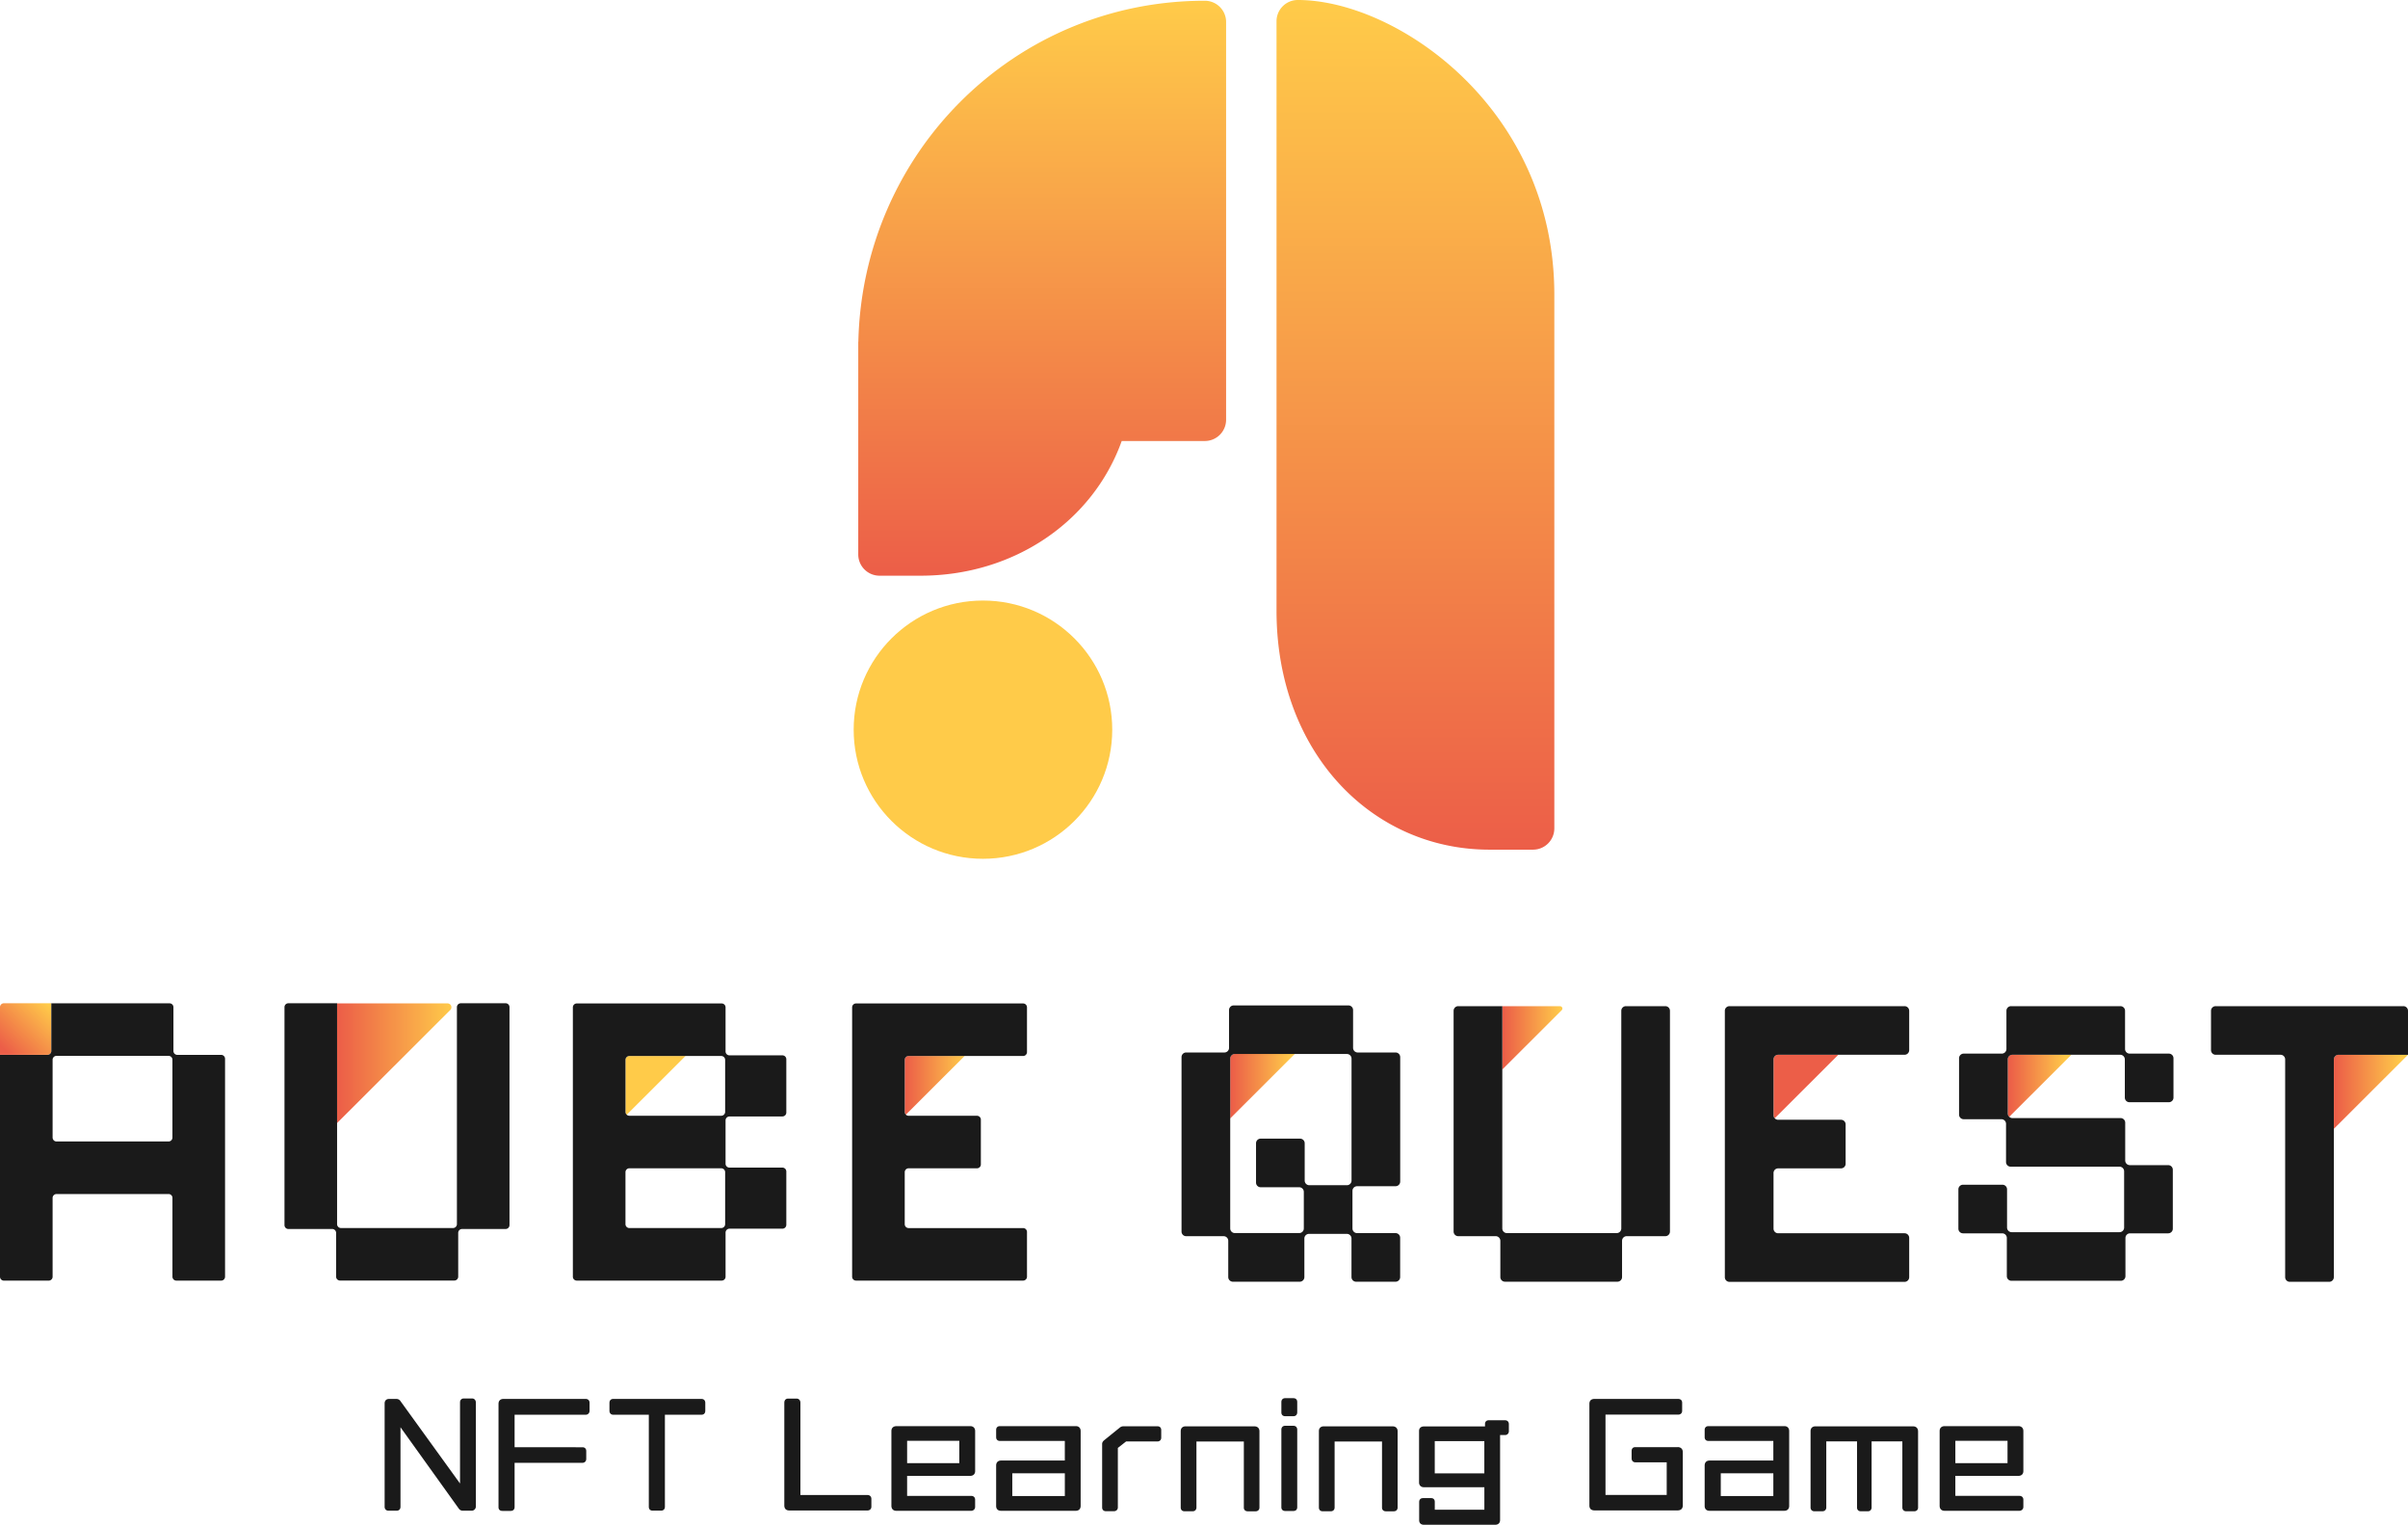
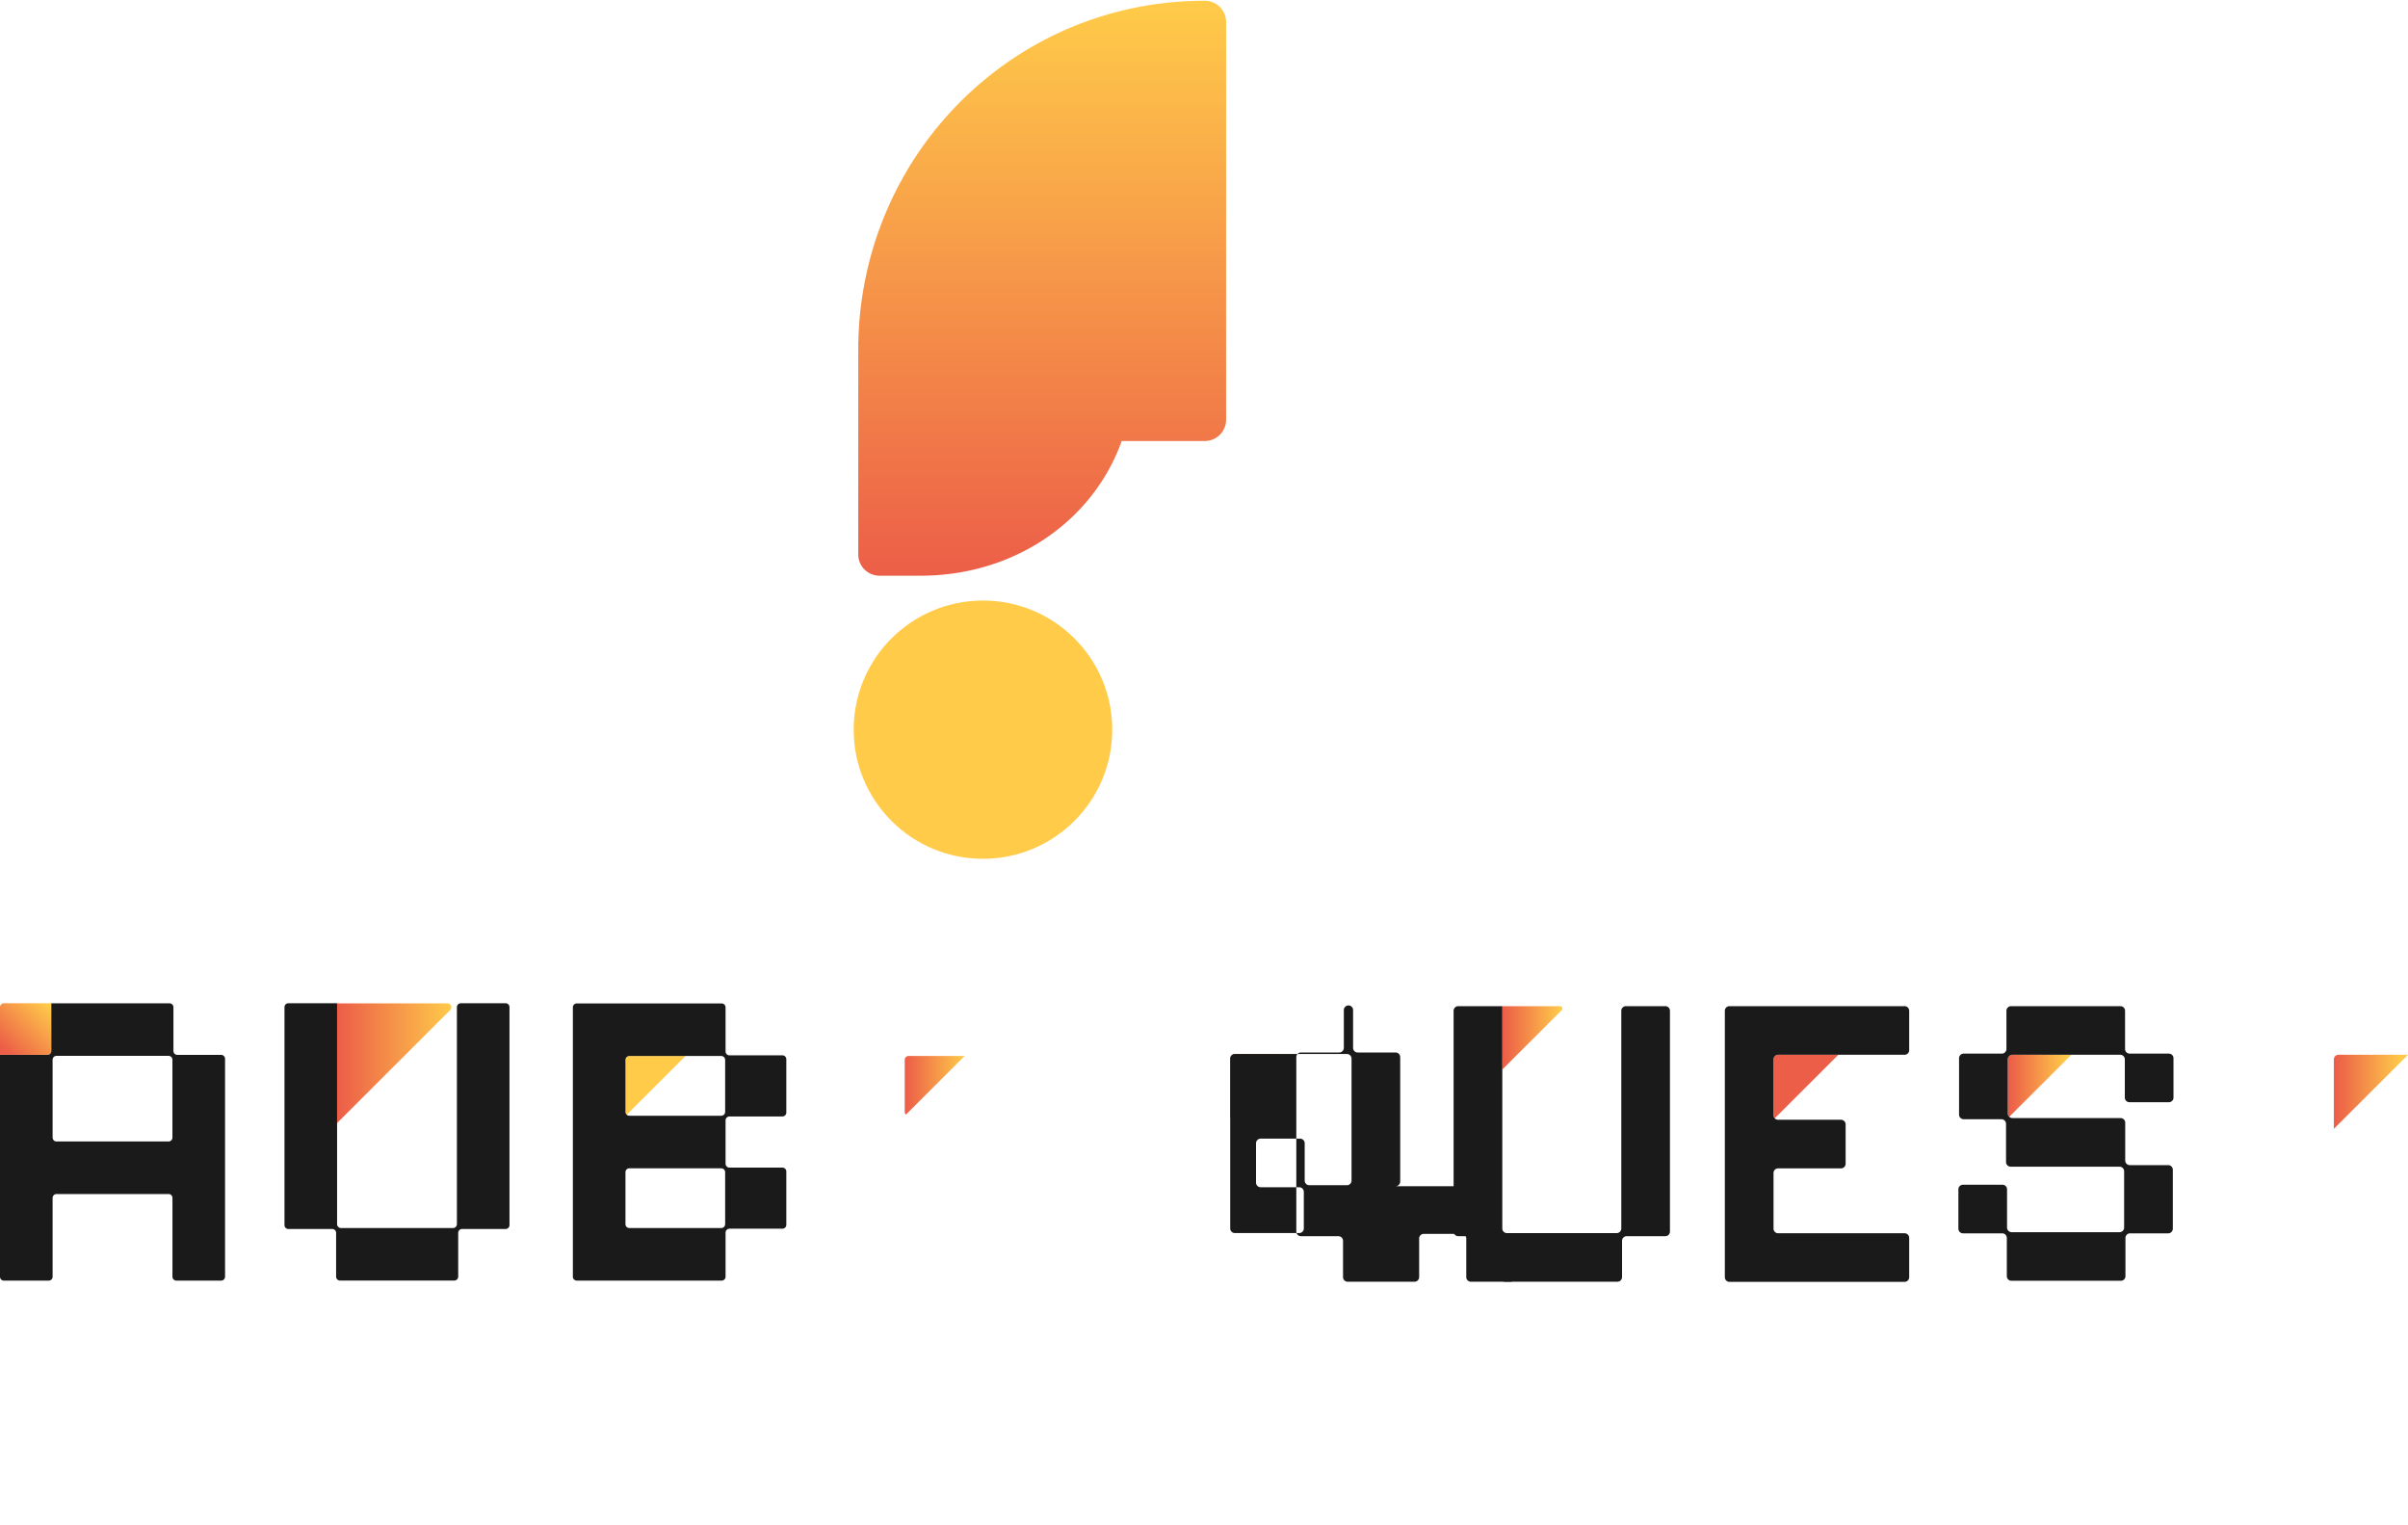
<svg xmlns="http://www.w3.org/2000/svg" width="278" height="176" fill="none">
  <g clip-path="url(#a)">
-     <path d="M176.986 98.076h-5.033c-13.576 0-24.581-11.221-24.581-27.588V2.455c0-1.356 1.1-2.455 2.458-2.455 11.354 0 29.615 12.45 29.615 34.016v61.605a2.457 2.457 0 0 1-2.459 2.455Z" fill="url(#b)" />
    <path d="M113.481 99.13c8.243 0 14.925-6.673 14.925-14.905s-6.682-14.905-14.925-14.905-14.926 6.673-14.926 14.905 6.683 14.905 14.926 14.905Z" fill="#FFCB49" />
    <path d="M139.09.086c-21.971 0-39.506 17.54-39.995 39.364h-.011v24.547c0 1.356 1.1 2.455 2.458 2.455h4.742c10.745 0 19.874-6.23 23.217-15.547h9.592a2.456 2.456 0 0 0 2.458-2.455V2.54c0-1.355-1.1-2.454-2.458-2.454h-.003Z" fill="url(#c)" />
-     <path d="M54.499 161.422h-.939c-.276 0-.451.178-.451.451v9.366l-6.897-9.541a.543.543 0 0 0-.43-.218h-.88c-.303 0-.497.202-.497.512v11.933c0 .271.175.451.438.451h.954c.272 0 .439-.172.439-.451v-9.18l6.761 9.432c.112.133.26.202.444.202h.983a.487.487 0 0 0 .513-.513v-11.977c0-.271-.183-.467-.438-.467Zm13.115.055h-9.49c-.36 0-.572.212-.572.57v11.933c0 .127.045.422.452.422h.968c.263 0 .438-.176.438-.438v-5.112h7.832c.258 0 .439-.186.439-.451v-.908c0-.271-.168-.438-.439-.438H59.41v-3.752h8.204c.263 0 .452-.197.452-.468v-.907c0-.276-.178-.451-.452-.451Zm13.361 0H70.798c-.273 0-.438.175-.438.467v.891c0 .29.173.468.452.468h4.093v10.618c0 .292.162.451.451.451h.954c.285 0 .452-.17.452-.451v-10.618h4.21c.287 0 .452-.17.452-.468v-.891c0-.298-.165-.467-.452-.467h.003Zm19.188 11.091h-7.757v-10.647c0-.332-.221-.483-.439-.483H91c-.285 0-.452.18-.452.483v11.844c0 .377.202.587.571.587h9.028c.272 0 .452-.175.452-.438v-.892c0-.271-.175-.451-.438-.451l.002-.003Zm11.843-7.948h-8.508c-.366 0-.587.212-.587.57v8.615c0 .367.213.587.572.587h8.626c.271 0 .468-.191.468-.451v-.834c0-.265-.178-.438-.452-.438h-7.399v-2.309h7.266c.367 0 .588-.207.588-.557v-4.628c0-.338-.223-.558-.572-.558l-.002.003Zm-1.257 1.693v2.577h-6.023v-2.577h6.023Zm13.456-1.696h-8.763c-.273 0-.438.165-.438.438v.833c0 .274.165.438.438.438h7.49v2.264h-7.37c-.343 0-.558.218-.558.571v4.671c0 .348.207.557.558.557h8.627c.359 0 .571-.212.571-.57v-8.631c0-.353-.212-.571-.558-.571h.003Zm-1.271 5.444v2.622h-6.067v-2.622h6.067Zm10.687-5.426h-3.904a.653.653 0 0 0-.441.154l-1.808 1.463c-.098.085-.228.22-.228.427v7.32c0 .27.167.438.438.438h.925c.266 0 .452-.181.452-.438v-6.866l.951-.746h3.618c.263 0 .438-.175.438-.438v-.878c0-.271-.167-.438-.438-.438l-.003.002Zm11.207.006h-7.957c-.343 0-.558.212-.558.557v8.809c0 .27.167.438.438.438h.939c.263 0 .438-.176.438-.438v-7.612h5.472v7.643c0 .237.184.409.439.409h.925c.263 0 .438-.175.438-.438v-8.808c0-.337-.223-.558-.571-.558l-.003-.002Zm4.495-3.25h-.968c-.25 0-.422.18-.422.438v1.204c0 .271.167.438.438.438h.954c.271 0 .439-.172.439-.451v-1.191c0-.271-.168-.438-.439-.438h-.002Zm0 3.187h-.968c-.25 0-.422.181-.422.438v8.973c0 .258.172.422.438.422h.954c.274 0 .439-.164.439-.438v-8.944c0-.276-.173-.451-.439-.451h-.002Zm11.457.063h-7.957c-.343 0-.558.212-.558.557v8.809c0 .27.167.438.438.438h.938c.263 0 .439-.176.439-.438v-7.612h5.472v7.643c0 .237.183.409.439.409h.924c.264 0 .439-.175.439-.438v-8.808c0-.337-.223-.558-.571-.558l-.003-.002Zm12.977-.703h-1.876c-.271 0-.439.167-.439.437v.276H164.4c-.359 0-.572.197-.572.526v5.937c0 .342.218.557.572.557h6.968v2.593h-5.725v-.915c0-.258-.159-.422-.409-.422h-.954c-.271 0-.439.172-.439.451v2.099c0 .334.202.526.559.526h8.196c.529 0 .587-.38.587-.542v-9.814h.561a.433.433 0 0 0 .452-.452v-.817c0-.263-.176-.438-.439-.438v-.002Zm-2.392 2.407v3.723h-5.724v-3.723h5.724Zm22.325.697h-4.901c-.265 0-.422.17-.422.451v.834c0 .284.173.467.438.467h3.615v3.768h-7.067v-9.273h8.382c.29 0 .468-.172.468-.451v-.924c0-.273-.175-.437-.468-.437h-9.655c-.377 0-.587.201-.587.57v11.726c0 .368.207.57.587.57h9.61c.372 0 .588-.212.588-.586v-6.131c0-.366-.221-.587-.588-.587v.003Zm12.313-2.425h-8.762c-.274 0-.439.165-.439.438v.833c0 .274.165.438.439.438h7.489v2.264h-7.37c-.342 0-.558.218-.558.571v4.671c0 .348.208.557.558.557h8.627c.359 0 .572-.212.572-.57v-8.631c0-.353-.213-.571-.558-.571h.002Zm-1.273 5.444v2.622h-6.067v-2.622h6.067Zm16.135-5.42h-11.28c-.342 0-.558.212-.558.557v8.809c0 .262.176.437.439.437h.925c.271 0 .452-.175.452-.437v-7.628h3.55v7.628c0 .27.168.437.439.437h.818c.25 0 .423-.18.423-.437v-7.628h3.551v7.628c0 .262.175.437.438.437H221c.258 0 .439-.172.439-.421v-8.793c0-.361-.218-.587-.572-.587l-.002-.002Zm12.143 5.719c.367 0 .587-.207.587-.557v-4.628c0-.338-.223-.558-.571-.558h-8.507c-.367 0-.588.212-.588.571v8.615c0 .366.213.586.572.586h8.626c.272 0 .468-.191.468-.451v-.833c0-.266-.178-.438-.452-.438h-7.399v-2.309h7.267l-.003.002Zm-7.264-1.47v-2.577h6.023v2.577h-6.023Z" fill="#1A1A1A" />
    <path d="M5.924 115.805H.449a.45.45 0 0 0-.449.448v5.505h5.475a.45.45 0 0 0 .449-.449v-5.504Z" fill="url(#d)" />
    <path d="M180.298 116.605a.268.268 0 0 0-.189-.457h-6.676v7.312l6.865-6.855Z" fill="url(#e)" />
    <path d="M192.26 116.141h-4.55a.533.533 0 0 0-.534.533v25.128a.534.534 0 0 1-.534.534h-12.669a.535.535 0 0 1-.535-.534v-25.661h-5.086a.534.534 0 0 0-.535.533v25.484c0 .294.24.533.535.533h4.326c.295 0 .534.239.534.534v4.188c0 .294.24.533.535.533h12.983a.534.534 0 0 0 .534-.533v-4.188c0-.295.239-.534.534-.534h4.462a.534.534 0 0 0 .534-.533v-25.484a.533.533 0 0 0-.534-.533Z" fill="#1A1A1A" />
    <path d="M142.559 121.659a.535.535 0 0 0-.535.533v6.909l7.455-7.445h-6.918l-.002.003Z" fill="url(#f)" />
-     <path d="M156.679 136.923h4.438a.535.535 0 0 0 .535-.533v-14.369a.535.535 0 0 0-.535-.534h-4.371a.534.534 0 0 1-.535-.533v-4.366a.534.534 0 0 0-.534-.533h-13.251a.534.534 0 0 0-.534.533v4.366a.533.533 0 0 1-.534.533h-4.418a.534.534 0 0 0-.534.534v20.138c0 .295.239.534.534.534h4.327c.295 0 .534.239.534.533v4.188c0 .295.24.534.535.534h7.717a.534.534 0 0 0 .535-.534v-4.456c0-.294.239-.533.534-.533h4.372c.295 0 .534.239.534.533v4.456c0 .295.239.534.534.534h4.55a.534.534 0 0 0 .534-.534v-4.543a.534.534 0 0 0-.534-.534h-4.438a.534.534 0 0 1-.534-.533v-4.345c0-.294.239-.533.534-.533l.005-.003Zm-.646-.647a.534.534 0 0 1-.534.533h-4.34a.534.534 0 0 1-.534-.533v-4.311a.534.534 0 0 0-.534-.533h-4.55a.534.534 0 0 0-.534.533v4.544c0 .295.239.534.534.534h4.449c.295 0 .534.238.534.533v4.222a.534.534 0 0 1-.534.534h-7.429a.534.534 0 0 1-.534-.534v-19.602c0-.295.239-.533.534-.533h12.938c.295 0 .534.238.534.533v14.08Z" fill="#1A1A1A" />
+     <path d="M156.679 136.923h4.438a.535.535 0 0 0 .535-.533v-14.369a.535.535 0 0 0-.535-.534h-4.371a.534.534 0 0 1-.535-.533v-4.366a.534.534 0 0 0-.534-.533a.534.534 0 0 0-.534.533v4.366a.533.533 0 0 1-.534.533h-4.418a.534.534 0 0 0-.534.534v20.138c0 .295.239.534.534.534h4.327c.295 0 .534.239.534.533v4.188c0 .295.24.534.535.534h7.717a.534.534 0 0 0 .535-.534v-4.456c0-.294.239-.533.534-.533h4.372c.295 0 .534.239.534.533v4.456c0 .295.239.534.534.534h4.55a.534.534 0 0 0 .534-.534v-4.543a.534.534 0 0 0-.534-.534h-4.438a.534.534 0 0 1-.534-.533v-4.345c0-.294.239-.533.534-.533l.005-.003Zm-.646-.647a.534.534 0 0 1-.534.533h-4.34a.534.534 0 0 1-.534-.533v-4.311a.534.534 0 0 0-.534-.533h-4.55a.534.534 0 0 0-.534.533v4.544c0 .295.239.534.534.534h4.449c.295 0 .534.238.534.533v4.222a.534.534 0 0 1-.534.534h-7.429a.534.534 0 0 1-.534-.534v-19.602c0-.295.239-.533.534-.533h12.938c.295 0 .534.238.534.533v14.08Z" fill="#1A1A1A" />
    <path d="M205.288 121.753a.534.534 0 0 0-.534.533v6.423c0 .14.056.268.146.363l7.333-7.322h-6.942l-.003.003Z" fill="#EC5E48" />
    <path d="M204.751 122.285c0-.295.24-.534.535-.534h14.593a.534.534 0 0 0 .534-.533v-4.544a.533.533 0 0 0-.534-.533h-20.214a.534.534 0 0 0-.535.533v30.757c0 .295.24.534.535.534h20.214a.534.534 0 0 0 .534-.534v-4.543a.534.534 0 0 0-.534-.534h-14.593a.535.535 0 0 1-.535-.533v-6.423c0-.295.24-.533.535-.533h7.255a.534.534 0 0 0 .534-.534v-4.544a.534.534 0 0 0-.534-.533h-7.255a.535.535 0 0 1-.537-.533v-6.423l.002-.013Z" fill="#1A1A1A" />
    <path d="M269.974 121.75a.534.534 0 0 0-.534.533v8.018l8.563-8.551h-8.029Z" fill="url(#g)" />
-     <path d="M269.44 122.287c0-.294.239-.533.534-.533H278v-5.08a.533.533 0 0 0-.534-.533h-21.674a.533.533 0 0 0-.534.533v4.544c0 .294.239.533.534.533h7.493c.295 0 .534.239.534.534v25.141c0 .295.239.533.534.533h4.55a.533.533 0 0 0 .534-.533v-25.141l.003.002Z" fill="#1A1A1A" />
    <path d="M231.788 122.283v6.237c0 .157.069.295.175.393l7.176-7.163h-6.814a.534.534 0 0 0-.534.533h-.003Z" fill="url(#h)" />
    <path d="M245.842 127.229h4.55a.534.534 0 0 0 .534-.533v-4.544a.534.534 0 0 0-.534-.534h-4.523a.534.534 0 0 1-.535-.533v-4.411a.533.533 0 0 0-.534-.533h-12.626a.534.534 0 0 0-.535.533v4.411a.533.533 0 0 1-.534.533h-4.401a.534.534 0 0 0-.534.534v6.505c0 .294.239.533.534.533h4.356c.295 0 .534.239.534.534v4.411c0 .294.239.533.534.533h12.566c.295 0 .534.239.534.534v6.494a.533.533 0 0 1-.534.533h-12.449a.533.533 0 0 1-.534-.533v-4.411a.533.533 0 0 0-.534-.533h-4.55a.533.533 0 0 0-.534.533v4.544c0 .294.239.533.534.533h4.523c.295 0 .535.239.535.534v4.411c0 .294.239.533.534.533h12.626a.535.535 0 0 0 .535-.533v-4.411c0-.295.239-.534.534-.534h4.401a.534.534 0 0 0 .534-.533v-6.805a.534.534 0 0 0-.534-.534h-4.428a.533.533 0 0 1-.534-.533v-4.366a.534.534 0 0 0-.534-.533h-12.491a.532.532 0 0 1-.362-.144.533.533 0 0 1-.175-.392v-6.237c0-.295.239-.534.534-.534h12.449c.295 0 .534.239.534.534v4.411c0 .294.239.533.534.533ZM6.525 137.825H19.46a.45.45 0 0 1 .449.448v9.098a.45.45 0 0 0 .449.449h5.174a.45.45 0 0 0 .45-.449v-25.16a.45.45 0 0 0-.45-.448h-5.06a.45.45 0 0 1-.449-.449v-5.053a.45.45 0 0 0-.45-.449H5.925v5.505a.45.45 0 0 1-.45.448H0v25.609a.45.45 0 0 0 .45.448h5.174a.45.45 0 0 0 .449-.448v-9.098a.45.45 0 0 1 .449-.449l.003-.002Zm-.452-6.513v-8.987a.45.45 0 0 1 .449-.448h12.935a.45.45 0 0 1 .45.448v8.987a.45.45 0 0 1-.45.448H6.525a.45.45 0 0 1-.45-.448h-.002Z" fill="#1A1A1A" />
    <path d="M72.659 121.891a.45.45 0 0 0-.45.448v6.001c0 .13.056.247.147.329l6.787-6.778H72.66Z" fill="#FFCB49" />
    <path d="M84.214 128.87h6.116a.45.45 0 0 0 .449-.449v-6.154a.448.448 0 0 0-.45-.449h-6.115a.45.45 0 0 1-.449-.448v-5.093a.45.45 0 0 0-.449-.449h-16.73a.45.45 0 0 0-.45.449v31.094a.45.45 0 0 0 .45.448h16.73a.45.45 0 0 0 .45-.448v-5.096a.45.45 0 0 1 .448-.448h6.116a.45.45 0 0 0 .449-.449v-6.154a.45.45 0 0 0-.45-.449h-6.115a.45.45 0 0 1-.449-.448v-5.003a.45.45 0 0 1 .45-.449v-.005Zm-.497 12.434a.45.45 0 0 1-.449.448h-10.61a.45.45 0 0 1-.448-.448v-6.001a.45.45 0 0 1 .449-.448h10.61a.45.45 0 0 1 .448.448v6.001Zm0-12.962a.45.45 0 0 1-.449.448h-10.61a.444.444 0 0 1-.302-.119.443.443 0 0 1-.146-.329v-6.001a.45.45 0 0 1 .449-.448h10.61a.45.45 0 0 1 .448.448v6.001Z" fill="#1A1A1A" />
    <path d="M104.899 121.891a.45.45 0 0 0-.449.448v6.001c0 .127.053.239.135.321l6.78-6.77h-6.466Z" fill="url(#i)" />
-     <path d="M104.45 128.342v-6.001c0-.249.202-.448.449-.448h13.217a.45.45 0 0 0 .449-.449v-5.167a.448.448 0 0 0-.449-.449h-19.29a.45.45 0 0 0-.449.449v31.094a.45.45 0 0 0 .45.448h19.289a.45.45 0 0 0 .449-.448v-5.167a.45.45 0 0 0-.449-.449h-13.217a.45.45 0 0 1-.449-.448v-6.001a.45.45 0 0 1 .449-.449h7.891a.45.45 0 0 0 .449-.448v-5.168a.45.45 0 0 0-.449-.448h-7.891a.446.446 0 0 1-.449-.449v-.002Z" fill="#1A1A1A" />
    <path d="M51.982 116.587a.449.449 0 0 0-.319-.767H38.914v13.814l13.065-13.047h.003Z" fill="url(#j)" />
    <path d="M58.373 115.807H53.2a.45.45 0 0 0-.45.449v25.046a.45.45 0 0 1-.448.448H39.366a.45.45 0 0 1-.45-.448v-25.497h-5.623a.45.45 0 0 0-.45.448v25.16a.45.45 0 0 0 .45.449h5.06a.45.45 0 0 1 .45.448v5.053a.45.45 0 0 0 .448.449H52.45a.45.45 0 0 0 .449-.449v-5.053c0-.249.202-.448.449-.448h5.023a.45.45 0 0 0 .449-.449v-25.16a.448.448 0 0 0-.45-.448l.004.002Z" fill="#1A1A1A" />
  </g>
  <defs>
    <linearGradient id="b" x1="163.408" y1="98.076" x2="163.408" y2="0" gradientUnits="userSpaceOnUse">
      <stop stop-color="#EC5E48" />
      <stop offset="1" stop-color="#FFCB49" />
    </linearGradient>
    <linearGradient id="c" x1="120.316" y1="66.452" x2="120.316" y2=".086" gradientUnits="userSpaceOnUse">
      <stop stop-color="#EC5E48" />
      <stop offset="1" stop-color="#FFCB49" />
    </linearGradient>
    <linearGradient id="d" x1=".314" y1="121.429" x2="5.704" y2="116.028" gradientUnits="userSpaceOnUse">
      <stop offset=".04" stop-color="#EC5E48" />
      <stop offset="1" stop-color="#FFCB49" />
    </linearGradient>
    <linearGradient id="e" x1="173.571" y1="119.806" x2="180.25" y2="119.806" gradientUnits="userSpaceOnUse">
      <stop stop-color="#EC5E48" />
      <stop offset="1" stop-color="#FFCB49" />
    </linearGradient>
    <linearGradient id="f" x1="142.163" y1="125.382" x2="149.067" y2="125.382" gradientUnits="userSpaceOnUse">
      <stop stop-color="#EC5E48" />
      <stop offset="1" stop-color="#FFCB49" />
    </linearGradient>
    <linearGradient id="g" x1="269.583" y1="126.026" x2="277.285" y2="126.026" gradientUnits="userSpaceOnUse">
      <stop stop-color="#EC5E48" />
      <stop offset="1" stop-color="#FFCB49" />
    </linearGradient>
    <linearGradient id="h" x1="231.971" y1="125.333" x2="238.6" y2="125.333" gradientUnits="userSpaceOnUse">
      <stop stop-color="#EC5E48" />
      <stop offset="1" stop-color="#FFCB49" />
    </linearGradient>
    <linearGradient id="i" x1="104.535" y1="125.274" x2="111.458" y2="125.274" gradientUnits="userSpaceOnUse">
      <stop stop-color="#EC5E48" />
      <stop offset="1" stop-color="#FFCB49" />
    </linearGradient>
    <linearGradient id="j" x1="39.066" y1="122.726" x2="52.264" y2="122.726" gradientUnits="userSpaceOnUse">
      <stop stop-color="#EC5E48" />
      <stop offset="1" stop-color="#FFCB49" />
    </linearGradient>
    <clipPath id="a">
      <path fill="#fff" d="M0 0h278v176H0z" />
    </clipPath>
  </defs>
</svg>